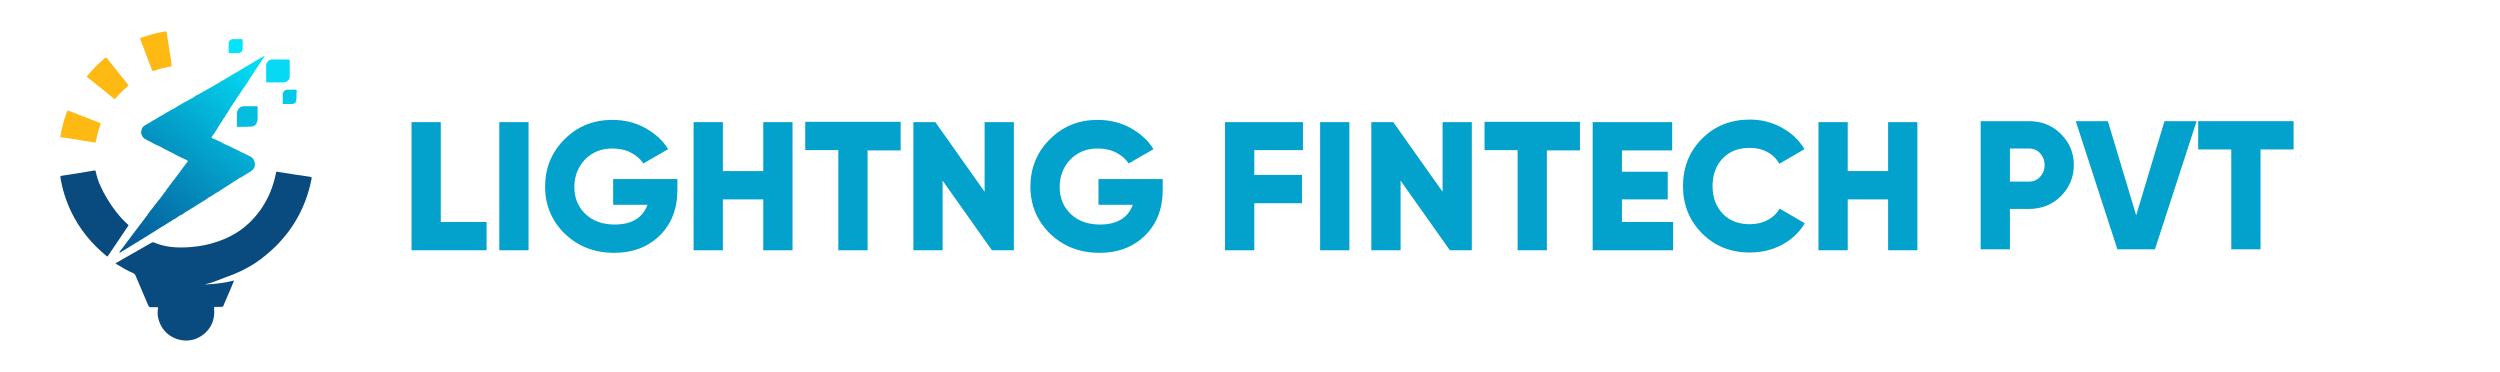
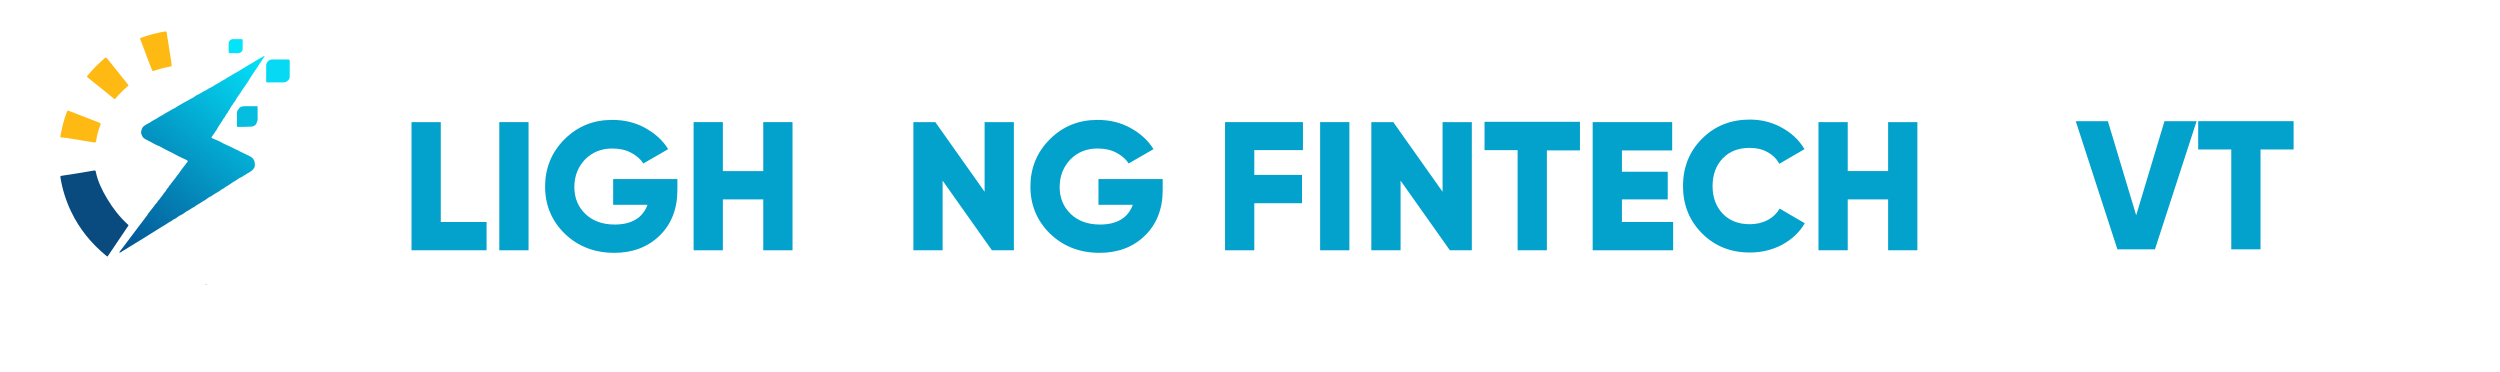
<svg xmlns="http://www.w3.org/2000/svg" version="1.1" id="图层_1" x="0px" y="0px" viewBox="0 0 786.1 117" style="enable-background:new 0 0 786.1 117;" xml:space="preserve">
  <style type="text/css">
	.st0{fill:#094B7E;}
	.st1{fill:#094B7F;}
	.st2{fill:#FEB913;}
	.st3{fill:#03E3FA;}
	.st4{fill:#03C9E8;}
	.st5{fill:url(#SVGID_1_);}
	.st6{fill:#04BDDF;}
	.st7{fill:#05D9F3;}
	.st8{fill:#92AFC6;}
	.st9{enable-background:new    ;}
	.st10{fill:#03A2CC;}
</style>
  <desc>Created with Sketch.</desc>
  <g>
-     <path class="st0" d="M65.2,89.4c2.8-0.1,5.5-0.5,8.4-1.2c-0.3,0.8-0.6,1.5-0.9,2.2c-0.8,1.9-1.6,3.7-2.4,5.6   c-0.1,0.4-0.3,0.5-0.7,0.5c-0.6,0-1.2,0-1.8,0c-0.4,0-0.5,0.1-0.5,0.5c0.5,4.1-1.6,7.7-5.4,9.4c-4,1.7-8.9,0.1-11.1-3.7   c-1-1.8-1.5-3.7-1.1-5.8c0-0.3,0-0.3-0.3-0.3c-0.6,0-1.2,0-1.8,0c-0.6,0.1-0.8-0.2-1-0.6c-1.3-3.1-2.7-6.3-4-9.4   c-0.2-0.4-0.4-0.6-0.7-0.7c-1.8-0.8-3.4-1.7-5-2.7c-0.2-0.1-0.3-0.2-0.6-0.4c0.9-0.5,1.8-1,2.6-1.5c2.9-1.7,5.9-3.3,8.8-5   c0.2-0.1,0.4-0.2,0.6-0.1c3.7,1.6,7.5,1.8,11.5,1.5c3-0.2,6-0.8,8.8-1.8c5-1.7,9.2-4.6,12.4-8.7c2.7-3.4,4.5-7.3,5.5-11.5   c0.1-0.5,0.2-0.9,0.3-1.4c0-0.3,0.1-0.3,0.4-0.3c3.5,0.6,6.9,1.1,10.4,1.6c0.3,0.1,0.4,0.1,0.4,0.5c-2,10.3-7.3,18.8-15.9,25.3   c-3.4,2.6-7.2,4.4-11.2,5.8c-1.7,0.6-3.4,1.4-5.2,1.9c-0.3,0.1-0.6,0.1-0.8,0.2C64.8,89.6,65,89.4,65.2,89.4z" />
    <path class="st1" d="M40.4,70.9c-0.1,0.1-0.1,0.2-0.2,0.3c-2.1,3.1-4.1,6.1-6.2,9.2c-0.2,0.3-0.3,0.3-0.5,0.1   c-4.8-3.9-8.6-8.6-11.2-14.1c-1.6-3.4-2.7-6.9-3.3-10.6c0-0.2-0.1-0.4,0.2-0.5c3.5-0.5,7-1.1,10.5-1.7c0.3,0,0.3,0.1,0.4,0.3   c0.6,3.1,2,5.9,3.6,8.6c1.8,3,3.9,5.7,6.4,8C40.2,70.6,40.4,70.7,40.4,70.9z" />
    <path class="st2" d="M29.7,44.8c-2.3-0.4-4.6-0.7-6.8-1.1c-1.2-0.2-2.4-0.4-3.6-0.5c-0.3,0-0.4-0.2-0.3-0.5   c0.5-2.6,1.1-5.2,2.1-7.7c0.1-0.2,0.1-0.3,0.4-0.2c3.3,1.3,6.5,2.5,9.8,3.8c0.3,0.1,0.4,0.3,0.3,0.6c-0.7,1.7-1.1,3.4-1.4,5.2   C30.1,44.7,30,44.9,29.7,44.8z" />
    <path class="st2" d="M54,20.7c0,0.1-0.1,0.2-0.3,0.2c-1.8,0.3-3.6,0.8-5.4,1.4c-0.3,0.1-0.4-0.1-0.5-0.3c-0.8-2-1.6-4-2.3-6   c-0.5-1.2-0.9-2.5-1.4-3.7C44,12.1,44,12,44.3,11.9c2.5-0.9,5-1.6,7.6-2c0.3-0.1,0.4,0,0.5,0.3c0.5,3.2,1,6.4,1.5,9.6   C53.9,20,53.9,20.3,54,20.7z" />
    <path class="st2" d="M40.4,26.8c0,0.2-0.1,0.2-0.2,0.3c-1.4,1.2-2.7,2.4-3.9,3.9c-0.2,0.2-0.3,0.2-0.5,0c-2.7-2.2-5.4-4.4-8.2-6.6   c-0.3-0.2-0.3-0.3-0.1-0.6c1.6-2,3.5-3.8,5.4-5.5c0.3-0.3,0.5-0.2,0.8,0.1c2.1,2.7,4.3,5.3,6.4,8C40.2,26.6,40.3,26.7,40.4,26.8z" />
    <path class="st3" d="M73.6,16.7c-0.4,0-0.9,0-1.3,0c-0.3,0-0.4-0.1-0.4-0.4c0-0.9,0-1.7,0-2.6c0-0.8,0.6-1.4,1.4-1.4   c0.9,0,1.7,0,2.6,0c0.3,0,0.4,0.1,0.4,0.4c0,0.9,0,1.7,0,2.6c0,0.9-0.6,1.4-1.5,1.4C74.4,16.7,74,16.7,73.6,16.7z" />
-     <path class="st4" d="M93.3,28.5c0-0.3-0.2-0.3-0.4-0.3c-0.8,0-1.7,0-2.5,0s-1.5,0.6-1.5,1.5c0,0.8,0,1.7,0,2.5   c-0.1,0.3,0,0.5,0.4,0.5c0.8,0,1.7,0,2.5,0c0.9,0,1.4-0.6,1.4-1.5l0,0C93.3,30.3,93.2,29.4,93.3,28.5z" />
    <linearGradient id="SVGID_1_" gradientUnits="userSpaceOnUse" x1="84.866" y1="98.951" x2="33.95" y2="36.897" gradientTransform="matrix(1 0 0 -1 0 118)">
      <stop offset="0" style="stop-color:#03E3FA" />
      <stop offset="0.955" style="stop-color:#045192" />
    </linearGradient>
    <path class="st5" d="M78.5,49.1c-1-0.5-1.9-0.9-2.9-1.4c-0.5-0.3-1.1-0.6-1.6-0.8c-1.2-0.6-2.4-1.2-3.6-1.7   c-1.2-0.7-2.5-1.3-3.8-1.8c-0.2-0.1-0.1-0.2,0-0.4s0.3-0.4,0.4-0.6c0.3-0.3,0.5-0.7,0.7-1c0.3-0.4,0.6-0.8,0.8-1.3   c0.3-0.5,0.6-0.9,0.9-1.4c0.3-0.4,0.6-0.8,0.8-1.3c0.4-0.4,0.7-0.9,0.9-1.4c0.4-0.4,0.6-0.8,0.8-1.2c0.3-0.4,0.5-0.8,0.8-1.3   c0.3-0.4,0.6-0.8,0.8-1.2c0.4-0.4,0.7-0.9,0.9-1.4c0.3-0.3,0.4-0.7,0.7-1c0.3-0.4,0.6-0.8,0.8-1.2c0.4-0.5,0.7-1.1,1.1-1.6   c0.3-0.3,0.4-0.7,0.7-1c0.3-0.4,0.6-0.9,0.8-1.3l0,0c0.3-0.5,0.6-0.9,0.9-1.4c1.3-1.9,2.5-3.8,3.8-5.7l-0.1-0.1   c-0.2,0.1-0.4,0.2-0.6,0.3c-0.9,0.5-1.8,1-2.7,1.6c-1.7,1-3.4,2-5,3c-0.8,0.4-1.6,0.9-2.4,1.4c-0.6,0.3-1.2,0.7-1.8,1.1   c-0.6,0.3-1.2,0.6-1.7,1c-0.8,0.4-1.5,0.8-2.2,1.3c-0.7,0.3-1.4,0.7-2,1.1c-0.6,0.3-1.2,0.6-1.8,1l0,0c-0.7,0.3-1.4,0.7-2,1.2   c-0.7,0.3-1.3,0.7-2,1.1l0,0c-0.7,0.3-1.3,0.7-2,1.1c-0.6,0.3-1.2,0.7-1.8,1.1c-0.7,0.3-1.3,0.7-2,1.1c-0.7,0.4-1.5,0.8-2.2,1.3   c-0.6,0.3-1.2,0.6-1.7,1l0,0c-0.8,0.4-1.5,0.8-2.2,1.3c-0.6,0.3-1.2,0.6-1.7,1c-0.4,0.3-0.7,0.7-0.8,1.3c-0.2,0.6-0.2,1.1,0.1,1.6   c0.2,0.6,0.6,1,1.2,1.3c0.6,0.3,1.1,0.6,1.7,0.9c0.9,0.5,1.8,1,2.7,1.3c1.3,0.8,2.7,1.4,4,2.1c1.2,0.7,2.5,1.3,3.8,1.9   c0.3,0.2,0.9,0.3,1,0.6s-0.4,0.6-0.6,1c-0.4,0.6-0.9,1.1-1.3,1.7c-0.3,0.5-0.7,0.9-1,1.4c-0.3,0.4-0.6,0.7-0.9,1.2   c-0.4,0.5-0.7,0.9-1.1,1.4c-0.2,0.2-0.3,0.4-0.5,0.7c-0.3,0.3-0.5,0.5-0.6,0.8c-0.3,0.4-0.7,0.8-0.9,1.3c-0.4,0.4-0.7,0.8-1,1.3   c-0.3,0.4-0.6,0.7-0.9,1.2c-0.3,0.3-0.6,0.6-0.8,1C49,64,48.7,64.5,48.3,65c-0.4,0.5-0.7,0.9-1.1,1.4c-0.3,0.4-0.7,0.8-0.9,1.3   c-0.3,0.3-0.5,0.6-0.7,0.9c-0.4,0.5-0.8,1.1-1.2,1.6l-0.1,0.1c-2,2.7-4.1,5.4-6.1,8.1c-0.2,0.3-0.6,0.6-0.7,1.1   c0.1-0.1,0.2-0.1,0.3-0.1c2.5-1.5,5-3.1,7.5-4.6c1.9-1.2,3.8-2.4,5.6-3.5c0.8-0.4,1.6-1,2.4-1.5c0.6-0.2,1-0.7,1.5-0.9   c0.6-0.2,1.1-0.8,1.7-1.1c0.8-0.3,1.4-0.8,2.1-1.3c0.7-0.3,1.3-0.8,2-1.2c0.6-0.2,1-0.7,1.6-1c0.6-0.3,1.1-0.7,1.6-1   c0.7-0.3,1.2-0.8,1.8-1.2c0.7-0.3,1.4-0.8,2-1.2c0.3-0.2,0.7-0.4,1-0.6c0.4-0.1,0.7-0.5,1-0.7c0.2,0,0.4-0.2,0.6-0.3   c0.5-0.3,0.9-0.7,1.4-0.9c0.6-0.4,1.2-0.8,1.8-1.2c0.7-0.4,1.3-0.8,2-1.3c0.2,0,0.3-0.1,0.5-0.2c0.7-0.4,1.4-0.9,2.1-1.3   c0.8-0.4,1.6-0.9,2-1.8c0.1-0.1,0.1-0.2,0.1-0.3C80.3,50.8,79.8,49.7,78.5,49.1z" />
    <path class="st6" d="M81,36.7c0-0.5,0-1.1,0-1.6c0-0.4,0-0.8,0-1.3c0-0.4-0.1-0.5-0.5-0.4c-1.2,0-2.5,0-3.7,0   c-0.7,0-1.4,0.2-1.8,0.9c-0.3,0.3-0.5,0.8-0.5,1.2c0,1.4,0,2.7,0,4.1c0,0.2,0,0.3,0.2,0.3c1.5,0,3,0,4.5-0.1   c0.8-0.1,1.4-0.6,1.6-1.5l0,0C81.1,37.8,81,37.3,81,36.7z" />
    <path class="st7" d="M90.6,18.7c-1.7,0-3.3,0-5,0c-1,0-1.8,0.8-1.9,1.8c0,0.8,0,1.5,0,2.3v0.1c0,0.1,0,0.2,0,0.3v0.1   c0,0.8,0,1.6,0,2.3c0,0.4,0.2,0.3,0.5,0.3c1.6,0,3.3,0,4.9,0c0.5,0,0.9-0.1,1.2-0.4c0.6-0.4,0.9-1,0.8-1.7c0-1.6,0-3.2,0-4.8   C91,18.8,90.9,18.7,90.6,18.7z" />
    <path class="st8" d="M65.2,89.4c-0.1,0.1-0.3,0.1-0.4,0.1s-0.2,0-0.2-0.1s0.1-0.1,0.2-0.1C64.9,89.4,65.1,89.3,65.2,89.4z" />
  </g>
  <g class="st9">
    <path class="st10" d="M138.6,69.8H153v8.9h-23.6V38.4h9.2V69.8z" />
    <path class="st10" d="M157,38.4h9.2v40.3H157V38.4z" />
    <path class="st10" d="M213,56.2v3.5c0,6-1.9,10.8-5.6,14.4c-3.7,3.6-8.5,5.4-14.2,5.4c-6.3,0-11.4-2-15.6-6c-4.1-4-6.2-9-6.2-14.8   s2-10.8,6.1-14.9c4.1-4.1,9.1-6.1,15-6.1c3.8,0,7.2,0.8,10.3,2.5c3.1,1.7,5.6,3.9,7.3,6.7l-7.8,4.5c-0.9-1.4-2.2-2.5-3.9-3.4   c-1.7-0.9-3.7-1.3-5.9-1.3c-3.4,0-6.2,1.1-8.5,3.4c-2.2,2.3-3.4,5.2-3.4,8.7c0,3.5,1.2,6.3,3.5,8.5c2.3,2.2,5.4,3.3,9.2,3.3   c5.3,0,8.8-2.1,10.3-6.2h-10.8v-8.1H213z" />
    <path class="st10" d="M240,38.4h9.2v40.3H240v-16h-12.7v16h-9.2V38.4h9.2v15.4H240V38.4z" />
-     <path class="st10" d="M283.2,38.4v8.9h-10.4v31.4h-9.2V47.2h-10.4v-8.9H283.2z" />
    <path class="st10" d="M309.6,38.4h9.2v40.3h-6.9l-15.5-21.9v21.9h-9.2V38.4h6.9l15.5,21.9V38.4z" />
    <path class="st10" d="M365.6,56.2v3.5c0,6-1.9,10.8-5.6,14.4c-3.7,3.6-8.5,5.4-14.2,5.4c-6.3,0-11.4-2-15.6-6   c-4.1-4-6.2-9-6.2-14.8s2-10.8,6.1-14.9c4.1-4.1,9.1-6.1,15-6.1c3.8,0,7.2,0.8,10.3,2.5c3.1,1.7,5.6,3.9,7.3,6.7l-7.8,4.5   c-0.9-1.4-2.2-2.5-3.9-3.4c-1.7-0.9-3.7-1.3-5.9-1.3c-3.4,0-6.2,1.1-8.5,3.4c-2.2,2.3-3.4,5.2-3.4,8.7c0,3.5,1.2,6.3,3.5,8.5   c2.3,2.2,5.4,3.3,9.2,3.3c5.3,0,8.8-2.1,10.3-6.2h-10.8v-8.1H365.6z" />
    <path class="st10" d="M409.6,47.2h-15.2V55h15v8.9h-15v14.8h-9.2V38.4h24.5V47.2z" />
    <path class="st10" d="M415.1,38.4h9.2v40.3h-9.2V38.4z" />
    <path class="st10" d="M453.6,38.4h9.2v40.3h-6.9l-15.5-21.9v21.9h-9.2V38.4h6.9l15.5,21.9V38.4z" />
    <path class="st10" d="M496.8,38.4v8.9h-10.4v31.4h-9.2V47.2h-10.4v-8.9H496.8z" />
    <path class="st10" d="M510,69.8h16.1v8.9h-25.3V38.4h25v8.9H510v6.7h14.4v8.7H510V69.8z" />
    <path class="st10" d="M550.2,79.4c-6,0-11-2-15-6c-4-4-6-9-6-14.9s2-10.9,6-14.9c4-4,9-6,15-6c3.6,0,6.9,0.8,10,2.5   c3.1,1.7,5.5,3.9,7.2,6.8l-7.9,4.6c-0.9-1.6-2.1-2.8-3.8-3.7c-1.6-0.9-3.5-1.3-5.5-1.3c-3.6,0-6.4,1.1-8.5,3.3   c-2.1,2.2-3.2,5.1-3.2,8.7s1.1,6.5,3.2,8.7c2.1,2.2,5,3.3,8.5,3.3c2,0,3.9-0.4,5.6-1.3c1.7-0.9,2.9-2.1,3.8-3.6l7.9,4.6   c-1.7,2.9-4.1,5.1-7.2,6.8C557.2,78.6,553.9,79.4,550.2,79.4z" />
    <path class="st10" d="M593.7,38.4h9.2v40.3h-9.2v-16H581v16h-9.2V38.4h9.2v15.4h12.7V38.4z" />
  </g>
  <g class="st9">
-     <path class="st10" d="M638,38.1c3.9,0,7.3,1.3,10,4c2.7,2.7,4.1,5.9,4.1,9.8c0,3.8-1.4,7.1-4.1,9.8c-2.7,2.7-6.1,4-10,4h-6v12.7   h-9.2V38.1H638z M638,57.1c1.4,0,2.6-0.5,3.5-1.5c0.9-1,1.4-2.2,1.4-3.7c0-1.5-0.5-2.7-1.4-3.7c-0.9-1-2.1-1.5-3.5-1.5h-6v10.4H638   z" />
    <path class="st10" d="M665.8,78.4l-13.1-40.3h10.1l8.9,29.6l8.9-29.6h10.1l-13.1,40.3H665.8z" />
    <path class="st10" d="M721.2,38.1V47h-10.4v31.4h-9.2V47h-10.4v-8.9H721.2z" />
  </g>
</svg>